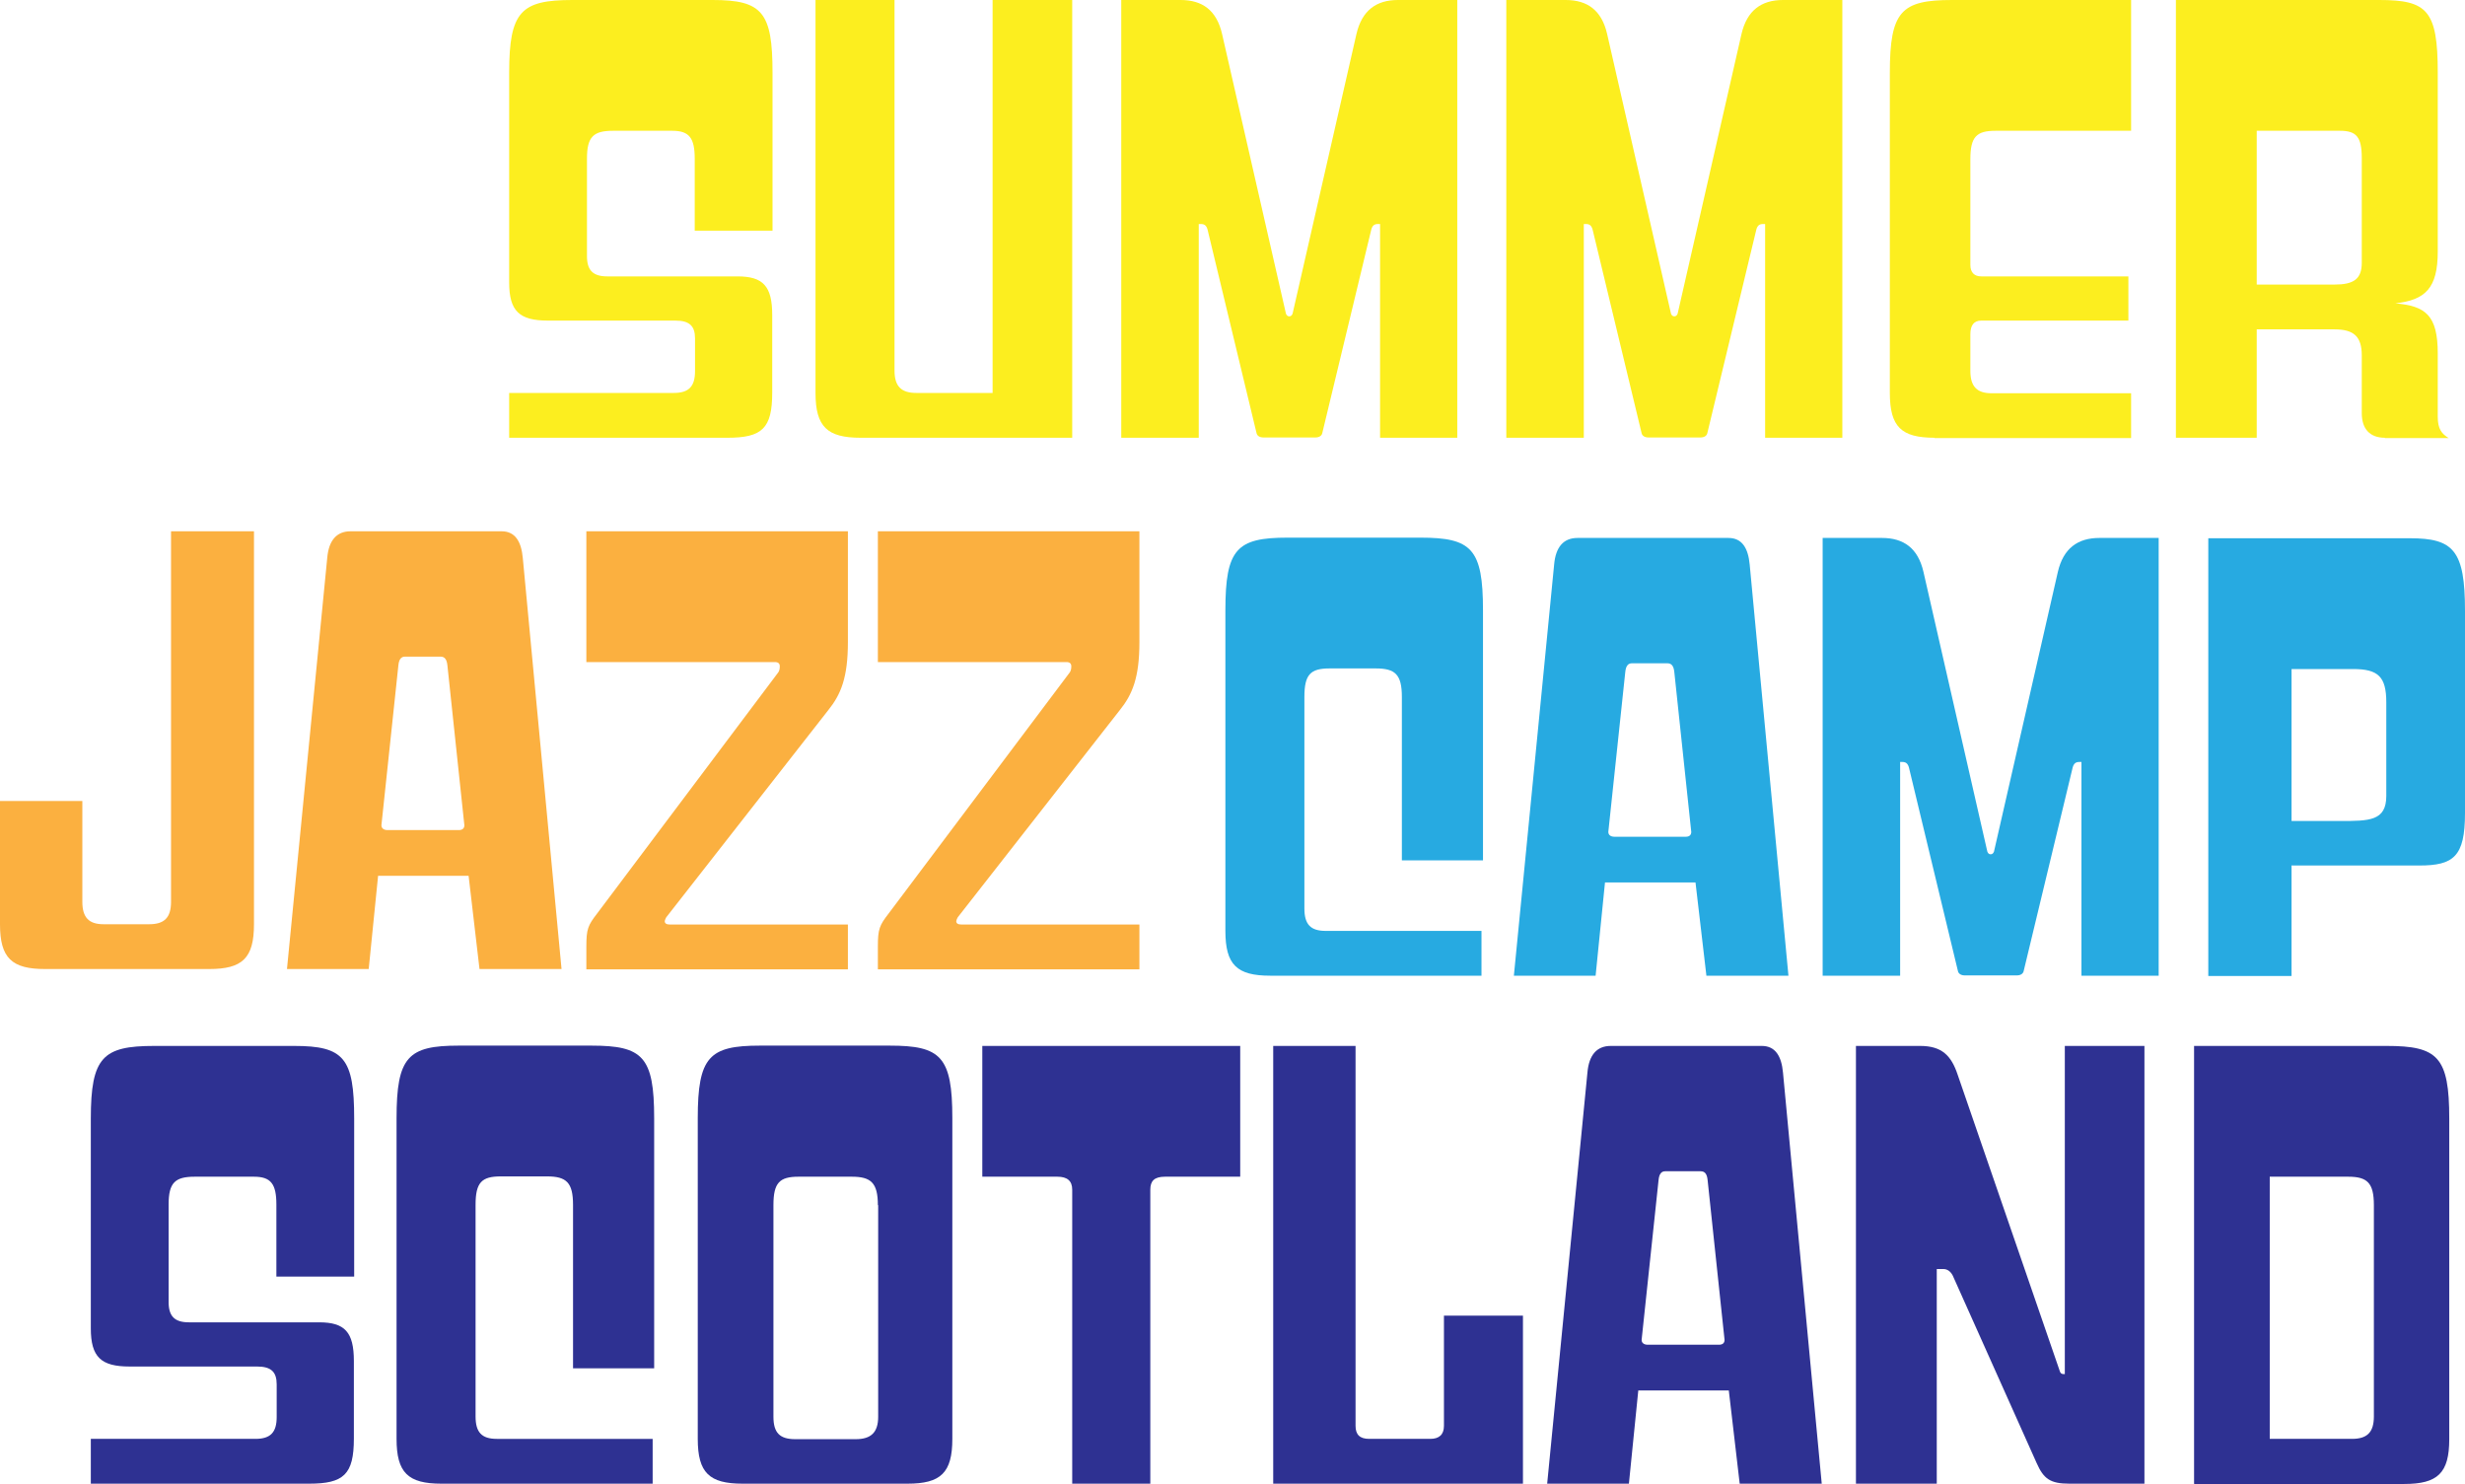
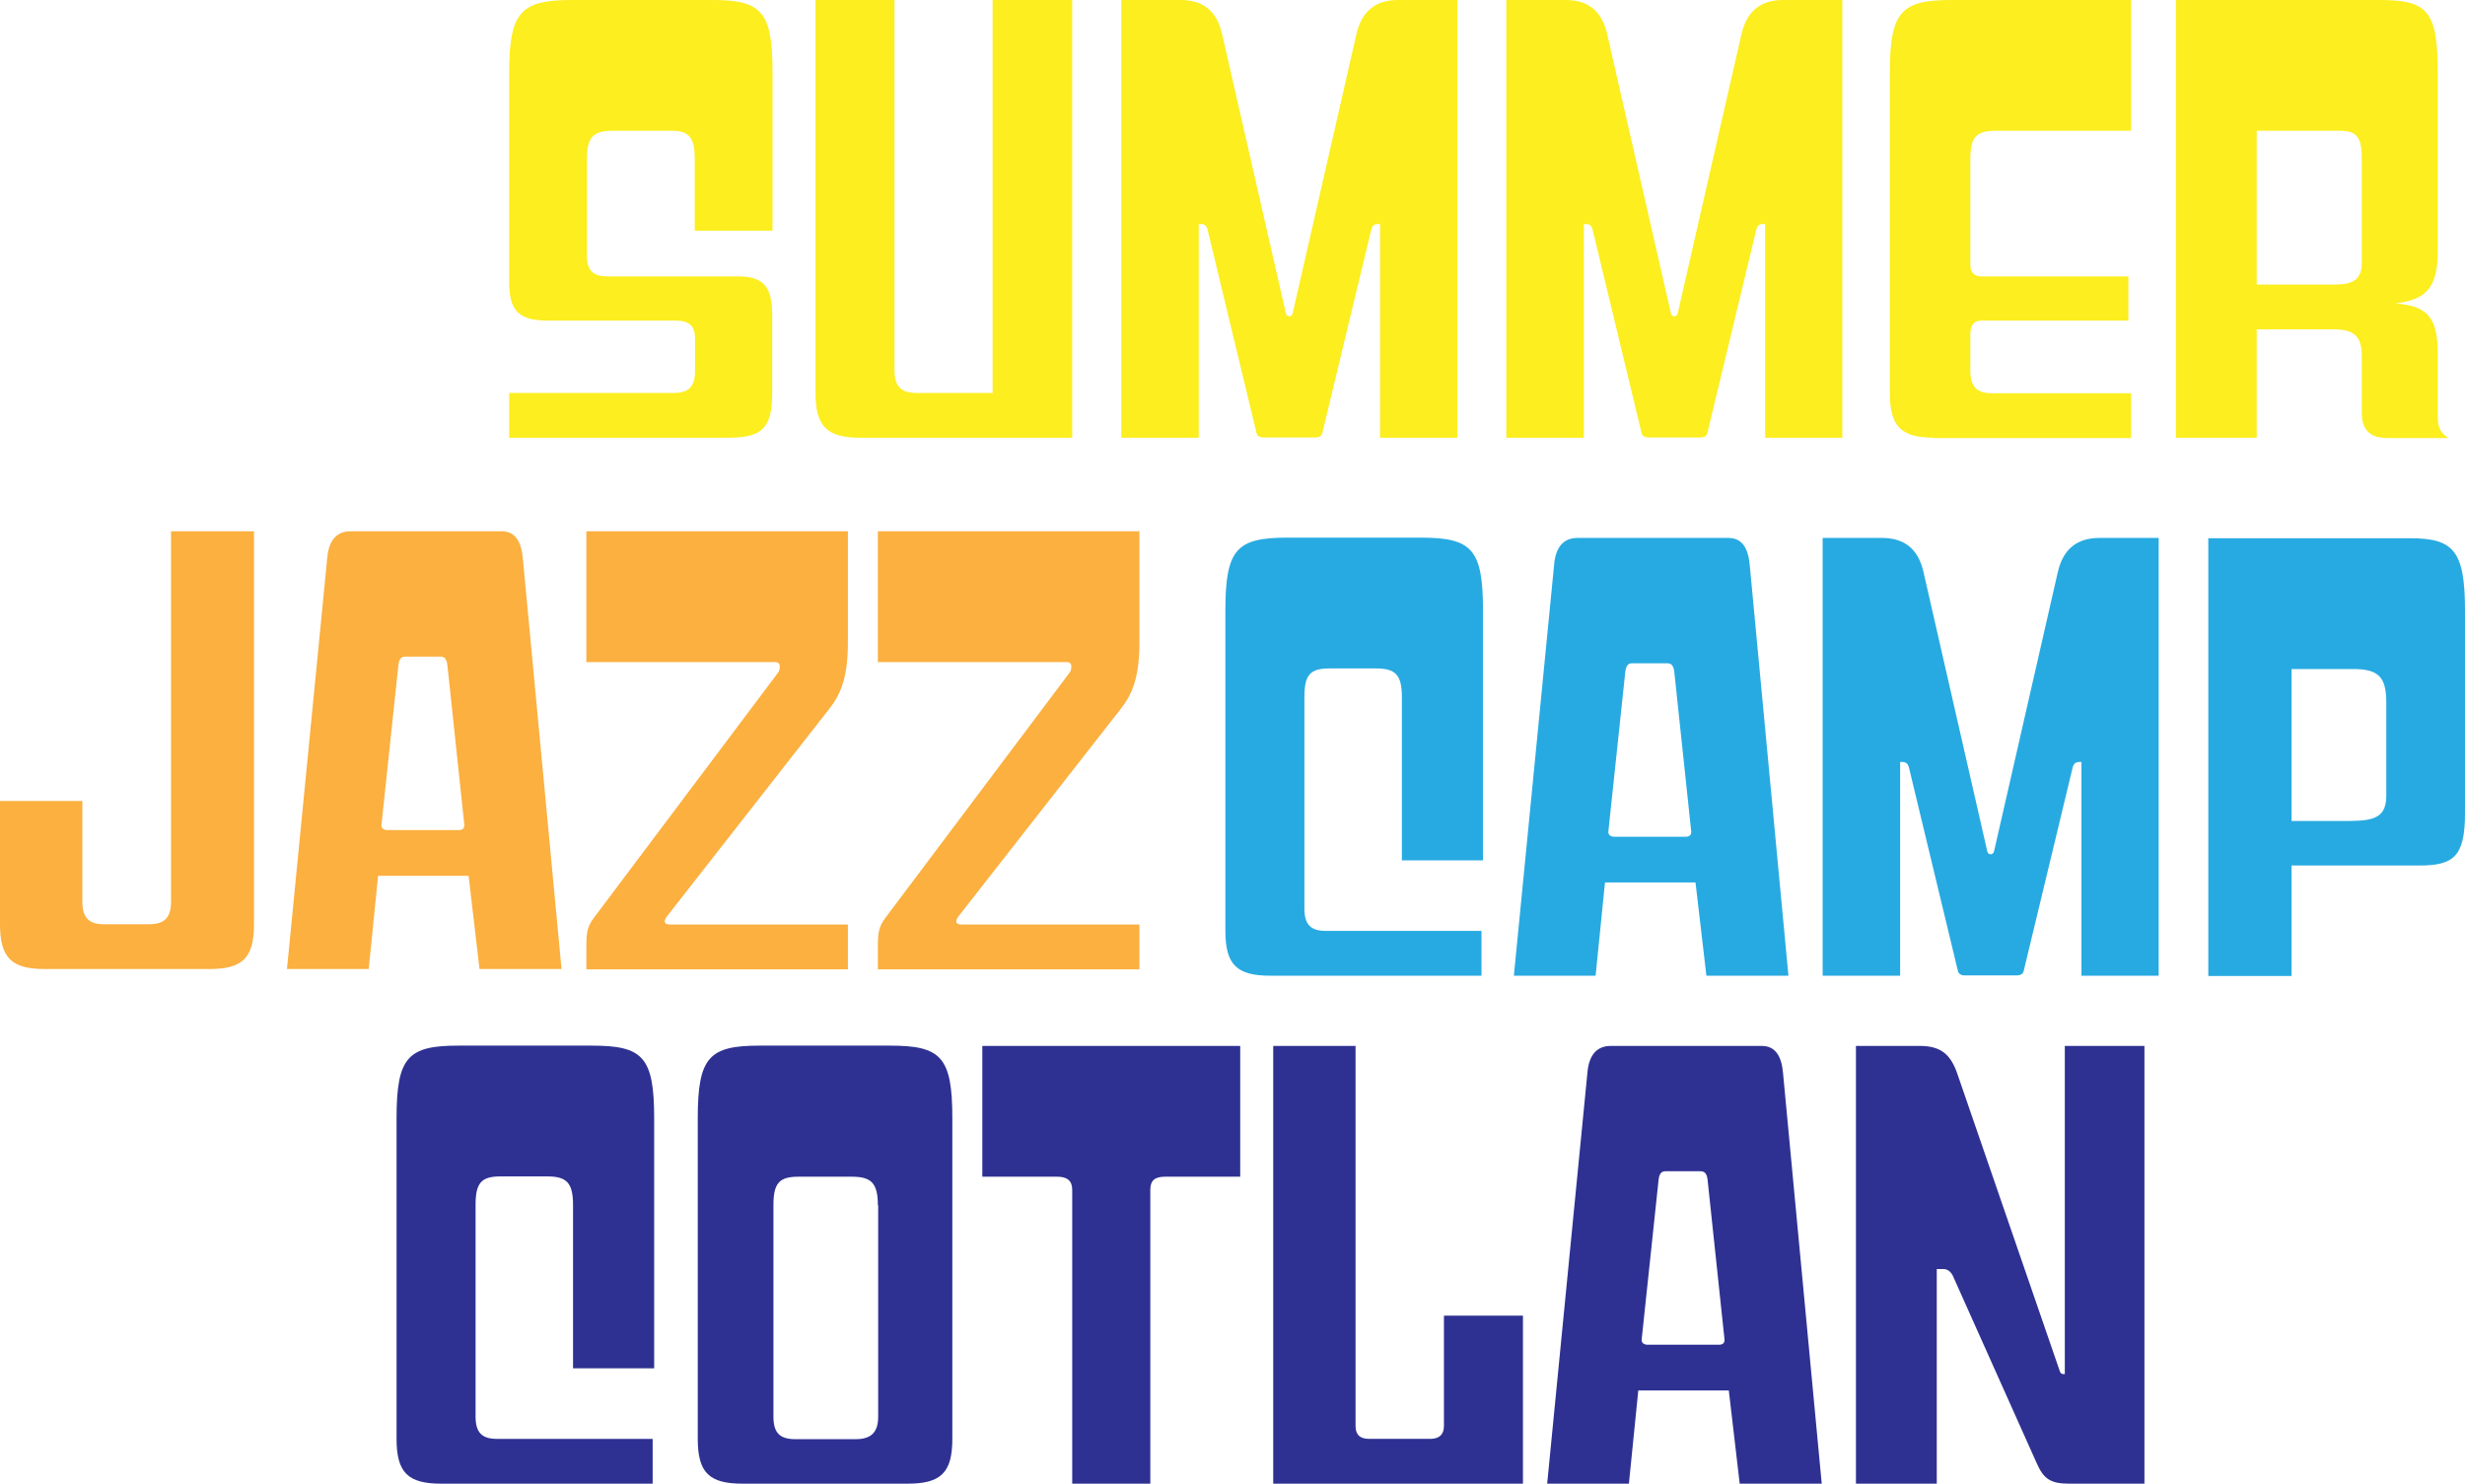
<svg xmlns="http://www.w3.org/2000/svg" id="Layer_2" data-name="Layer 2" viewBox="0 0 81.43 49.01">
  <defs>
    <style>      .cls-1 {        fill: #2e3192;      }      .cls-2 {        fill: #fbb040;      }      .cls-3 {        fill: #27aae1;      }      .cls-4 {        fill: #fcee1f;      }    </style>
  </defs>
  <g id="Layer_1-2" data-name="Layer 1">
    <g>
      <g>
        <path class="cls-2" d="m1.49,32.01c-1.1,0-1.49-.36-1.49-1.48v-4.07h2.72v3.33c0,.52.22.74.7.74h1.51c.5,0,.72-.22.72-.74v-12.24h2.74v12.98c0,1.12-.38,1.48-1.48,1.48H1.49Z" />
        <path class="cls-2" d="m15.84,32.01l-.36-3.08h-2.99l-.31,3.08h-2.7l1.33-13.58c.05-.58.31-.88.77-.88h4.99c.45,0,.65.34.7.88l1.28,13.58h-2.72Zm-1.06-10.03c-.02-.2-.09-.29-.23-.29h-1.17c-.13,0-.2.09-.22.29l-.56,5.28c0,.11.09.16.2.16h2.36c.13,0,.18-.07.18-.16l-.56-5.28Z" />
        <path class="cls-2" d="m19.37,32.01v-.74c0-.58.05-.7.36-1.1l5.98-7.96c.04-.05.05-.14.05-.2,0-.09-.05-.14-.16-.14h-6.23v-4.32h8.64v3.66c0,1.17-.23,1.73-.65,2.25l-5.35,6.84s-.05.09-.05.13c0,.07.05.11.18.11h5.87v1.48h-8.64Z" />
        <path class="cls-2" d="m29,32.01v-.74c0-.58.05-.7.36-1.1l5.98-7.96c.04-.05.05-.14.05-.2,0-.09-.05-.14-.16-.14h-6.23v-4.32h8.64v3.66c0,1.17-.23,1.73-.65,2.25l-5.35,6.84s-.05.09-.05.13c0,.07.05.11.18.11h5.87v1.48h-8.64Z" />
      </g>
      <g>
-         <path class="cls-1" d="m3,49.01v-1.48h5.44c.5,0,.7-.22.7-.72v-1.08c0-.41-.18-.59-.65-.59h-4.21c-.94,0-1.28-.31-1.28-1.26v-6.93c0-2.03.4-2.4,2.09-2.4h4.63c1.64,0,1.98.4,1.98,2.4v5.22h-2.57v-2.38c0-.68-.18-.92-.74-.92h-1.96c-.65,0-.86.2-.86.92v3.22c0,.47.2.67.67.67h4.3c.85,0,1.15.32,1.15,1.28v2.56c0,1.19-.34,1.49-1.48,1.49H3Z" />
        <path class="cls-1" d="m14.58,49.01c-1.1,0-1.48-.36-1.48-1.48v-10.59c0-2.03.38-2.4,2.05-2.4h4.39c1.69,0,2.07.36,2.07,2.4v8.26h-2.68v-5.4c0-.74-.22-.94-.86-.94h-1.53c-.63,0-.83.2-.83.94v6.99c0,.52.2.74.7.74h5.15v1.48h-6.99Z" />
        <path class="cls-1" d="m24.53,49.01c-1.1,0-1.48-.36-1.48-1.48v-10.59c0-2.03.38-2.4,2.05-2.4h4.29c1.69,0,2.07.36,2.07,2.4v10.59c0,1.12-.38,1.48-1.48,1.48h-5.46Zm4.47-9.2c0-.74-.23-.94-.86-.94h-1.76c-.63,0-.83.2-.83.94v6.99c0,.52.2.74.72.74h2c.5,0,.74-.22.74-.74v-6.99Z" />
        <path class="cls-1" d="m35.42,49.01v-9.71c0-.29-.16-.43-.49-.43h-2.48v-4.32h8.52v4.32h-2.48c-.36,0-.49.14-.49.43v9.71h-2.57Z" />
        <path class="cls-1" d="m42.06,49.01v-14.46h2.72v12.55c0,.29.14.43.45.43h2.02c.29,0,.45-.14.45-.43v-3.64h2.61v5.55h-8.25Z" />
        <path class="cls-1" d="m57.47,49.01l-.36-3.08h-2.99l-.31,3.08h-2.7l1.33-13.58c.05-.58.31-.88.77-.88h4.99c.45,0,.65.34.7.88l1.28,13.58h-2.72Zm-1.06-10.03c-.02-.2-.09-.29-.23-.29h-1.17c-.13,0-.2.09-.22.29l-.56,5.28c0,.11.09.16.2.16h2.36c.13,0,.18-.07.18-.16l-.56-5.28Z" />
        <path class="cls-1" d="m68.36,49.01c-.63,0-.85-.16-1.08-.68l-2.77-6.19c-.07-.14-.18-.22-.31-.22h-.22v7.09h-2.67v-14.46h2.12c.72,0,1.03.32,1.24.95l3.37,9.78c.02.07.05.11.13.11h.04v-10.84h2.63v14.46h-2.48Z" />
-         <path class="cls-1" d="m72.48,49.01v-14.46h6.36c1.69,0,2.07.36,2.07,2.4v10.59c0,1.12-.38,1.48-1.49,1.48h-6.93Zm5.94-9.2c0-.74-.22-.94-.85-.94h-2.59v8.66h2.72c.5,0,.72-.22.72-.74v-6.99Z" />
      </g>
      <g>
        <path class="cls-4" d="m16.82,14.46v-1.48h5.44c.5,0,.7-.22.7-.72v-1.08c0-.41-.18-.59-.65-.59h-4.21c-.94,0-1.28-.31-1.28-1.26V2.4c0-2.03.4-2.4,2.09-2.4h4.63c1.64,0,1.98.4,1.98,2.4v5.22h-2.57v-2.38c0-.68-.18-.92-.74-.92h-1.96c-.65,0-.86.2-.86.92v3.22c0,.47.2.67.67.67h4.3c.85,0,1.15.32,1.15,1.28v2.56c0,1.19-.34,1.49-1.48,1.49h-7.2Z" />
        <path class="cls-4" d="m28.43,14.46c-1.1,0-1.49-.36-1.49-1.48V0h2.61v12.24c0,.52.22.74.72.74h2.52V0h2.63v14.46h-6.99Z" />
        <path class="cls-4" d="m45.59,14.46v-7.06h-.07c-.11,0-.18.04-.22.18l-1.62,6.73c-.02.09-.11.14-.22.14h-1.73c-.11,0-.2-.05-.22-.14l-1.62-6.73c-.04-.14-.11-.18-.22-.18h-.07v7.06h-2.56V0h1.96c.72,0,1.19.34,1.37,1.12l2.11,9.24c.02.05.05.09.11.09s.09-.04.11-.09l2.11-9.24c.18-.77.65-1.12,1.37-1.12h1.96v14.46h-2.56Z" />
        <path class="cls-4" d="m58.31,14.46v-7.06h-.07c-.11,0-.18.04-.22.18l-1.62,6.73c-.02.09-.11.14-.22.14h-1.73c-.11,0-.2-.05-.22-.14l-1.62-6.73c-.04-.14-.11-.18-.22-.18h-.07v7.06h-2.56V0h1.96c.72,0,1.19.34,1.37,1.12l2.11,9.24c.02.05.05.09.11.09s.09-.04.11-.09l2.11-9.24c.18-.77.65-1.12,1.37-1.12h1.96v14.46h-2.56Z" />
        <path class="cls-4" d="m63.91,14.46c-1.1,0-1.48-.36-1.48-1.48V2.4c0-2.03.38-2.4,2.05-2.4h5.92v4.32h-4.48c-.63,0-.83.2-.83.94v3.49c0,.25.13.38.36.38h4.86v1.46h-4.86c-.23,0-.36.14-.36.45v1.21c0,.52.22.74.7.74h4.61v1.48h-6.5Z" />
        <path class="cls-4" d="m78.78,14.46c-.49,0-.76-.29-.76-.81v-1.91c0-.63-.27-.86-.9-.86h-2.57v3.58h-2.67V0h6.72c1.58,0,1.93.34,1.93,2.4v5.91c0,1.21-.41,1.6-1.4,1.71.99.09,1.4.38,1.4,1.66v2.09c0,.4.13.56.36.7h-2.11Zm-.76-9.24c0-.7-.18-.9-.72-.9h-2.75v5.08h2.57c.63,0,.9-.18.9-.72v-3.46Z" />
        <g>
          <path class="cls-3" d="m41.96,32.23c-1.1,0-1.48-.36-1.48-1.48v-10.59c0-2.03.38-2.4,2.05-2.4h4.39c1.69,0,2.07.36,2.07,2.4v8.26h-2.68v-5.4c0-.74-.22-.94-.86-.94h-1.53c-.63,0-.83.2-.83.94v6.99c0,.52.2.74.7.74h5.15v1.48h-6.99Z" />
          <path class="cls-3" d="m56.37,32.23l-.36-3.08h-2.99l-.31,3.08h-2.7l1.33-13.58c.05-.58.31-.88.77-.88h4.99c.45,0,.65.34.7.88l1.28,13.58h-2.72Zm-1.06-10.03c-.02-.2-.09-.29-.23-.29h-1.17c-.13,0-.2.09-.22.29l-.56,5.28c0,.11.09.16.2.16h2.36c.13,0,.18-.07.18-.16l-.56-5.28Z" />
          <path class="cls-3" d="m68.76,32.23v-7.06h-.07c-.11,0-.18.04-.22.18l-1.62,6.73c-.02.09-.11.14-.22.14h-1.73c-.11,0-.2-.05-.22-.14l-1.62-6.73c-.04-.14-.11-.18-.22-.18h-.07v7.06h-2.56v-14.46h1.96c.72,0,1.19.34,1.37,1.12l2.11,9.24c.02.05.05.09.11.09s.09-.04.11-.09l2.11-9.24c.18-.77.65-1.12,1.37-1.12h1.96v14.46h-2.56Z" />
          <path class="cls-3" d="m75.7,28.58v3.66h-2.75v-14.46h6.66c1.44,0,1.82.4,1.82,2.4v6.68c0,1.44-.38,1.73-1.51,1.73h-4.21Zm3.13-5.38c0-.85-.27-1.1-1.1-1.1h-2.03v5.02h1.6c.97,0,1.53,0,1.53-.83v-3.1Z" />
        </g>
      </g>
    </g>
  </g>
</svg>